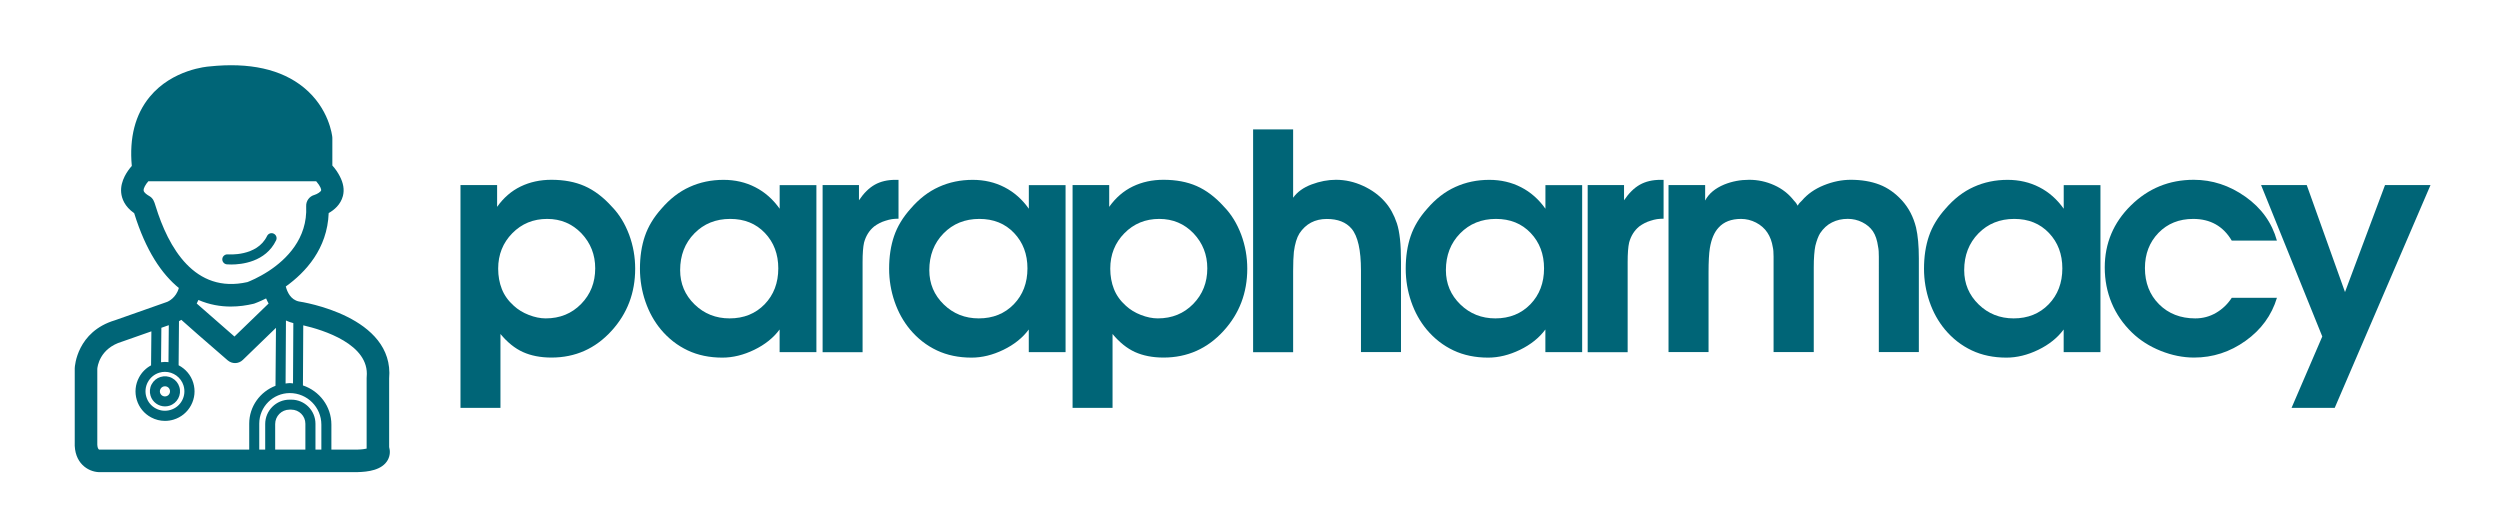
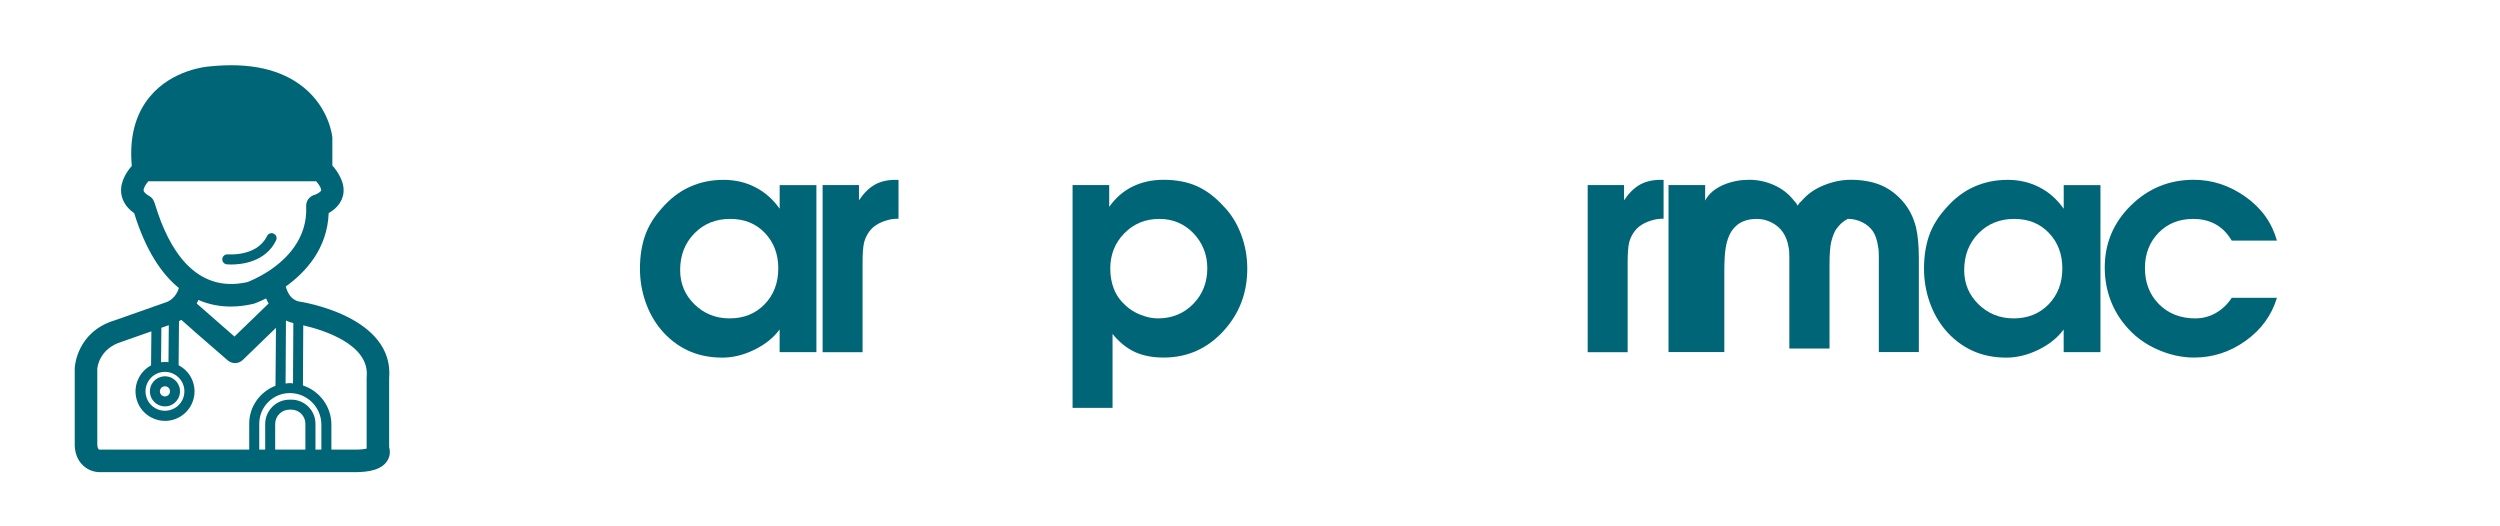
<svg xmlns="http://www.w3.org/2000/svg" version="1.2" baseProfile="tiny" id="Layer_1" x="0px" y="0px" viewBox="0 0 470.97 99.04" overflow="visible" xml:space="preserve">
  <g>
    <path fill="#006577" d="M31.08,76.56c0.27,0,0.55-0.04,0.82-0.12c1.5-0.46,2.35-2.05,1.89-3.54c-0.22-0.73-0.71-1.32-1.38-1.68   c-0.67-0.36-1.44-0.43-2.16-0.21c-0.73,0.22-1.32,0.71-1.68,1.38c-0.36,0.67-0.43,1.44-0.21,2.16   C28.73,75.77,29.86,76.56,31.08,76.56z M30.8,72.81c0.09-0.03,0.19-0.04,0.28-0.04c0.15,0,0.31,0.04,0.45,0.11   c0.22,0.12,0.39,0.32,0.46,0.57c0.15,0.5-0.13,1.04-0.64,1.19c-0.51,0.15-1.04-0.13-1.19-0.64C30.01,73.5,30.3,72.96,30.8,72.81z" />
    <path fill="#006577" d="M42.73,49.8c0.06,0.01,0.36,0.03,0.83,0.03c1.89,0,6.48-0.44,8.45-4.55c0.23-0.47,0.03-1.03-0.44-1.26   c-0.47-0.23-1.03-0.03-1.26,0.44c-1.89,3.93-7.34,3.46-7.4,3.46c-0.51-0.04-0.98,0.33-1.03,0.85S42.22,49.75,42.73,49.8z" />
    <path fill="#006577" d="M73.31,84.22V71.31c1.03-11.73-16.4-14.43-17.01-14.52c-1.54-0.33-2.19-1.77-2.46-2.82   c3.71-2.66,7.83-7.1,8.08-13.83c1.03-0.58,2.25-1.59,2.68-3.22c0.31-1.19,0.08-2.44-0.59-3.72c-0.35-0.67-0.78-1.34-1.4-2.02v-5.15   c0-0.07,0-0.14-0.01-0.21c-0.02-0.22-0.58-5.43-5.38-9.34c-4.21-3.44-10.23-4.77-17.81-3.96c-0.28,0.02-6.93,0.52-11.22,5.74   c-2.72,3.31-3.85,7.68-3.36,13c-0.43,0.48-0.94,1.16-1.34,1.95c-0.45,0.9-0.77,1.95-0.66,3.09c0.11,1.09,0.63,2.59,2.45,3.86   c2.2,7.11,5.21,11.48,8.41,14.09c-0.5,1.87-2.02,2.55-2.17,2.61l-9.85,3.47c-7.15,2.13-7.58,8.64-7.59,9.03l0,13.92   c-0.17,3.97,2.51,5.56,4.47,5.66l48.83,0c1.92-0.05,4.61-0.35,5.68-2.3C73.52,85.79,73.51,84.91,73.31,84.22z M53.87,60.38   c0.42,0.2,0.89,0.36,1.39,0.49l-0.06,11.36c-0.2-0.02-0.39-0.06-0.59-0.06c-0.28,0-0.54,0.05-0.81,0.08L53.87,60.38z M29.31,38.81   c-0.26-0.85-0.45-1.47-1.22-1.9c0,0,0,0,0,0c-0.3-0.17-0.99-0.6-1.03-1.02c-0.05-0.46,0.4-1.18,0.88-1.74h31.63   c0.84,0.97,0.97,1.55,0.93,1.71c-0.07,0.28-0.76,0.71-1.27,0.86c-0.95,0.26-1.6,1.15-1.55,2.14c0.29,6.11-3.75,10.02-7.05,12.19   c-0.03,0.01-0.05,0.04-0.08,0.05c-1.87,1.21-3.49,1.87-3.93,2.04C36.65,55.4,31.71,46.61,29.31,38.81z M50.6,57.18l-6.43,6.22   c-2.79-2.42-5.56-4.84-7.11-6.22c0.12-0.21,0.22-0.44,0.32-0.67c2.1,0.91,4.19,1.24,6.1,1.24c1.56,0,3-0.22,4.23-0.51   c0.07-0.02,0.15-0.04,0.22-0.06c0.14-0.05,0.99-0.36,2.2-0.96C50.26,56.53,50.42,56.86,50.6,57.18z M30.4,61.75l1.4-0.49   l-0.06,6.96c-0.46-0.06-0.93-0.05-1.4,0.02L30.4,61.75z M30.01,70.21c0.35-0.11,0.71-0.16,1.06-0.16c1.57,0,3.03,1.02,3.51,2.6   c0.59,1.94-0.51,3.99-2.44,4.57c-0.94,0.29-1.93,0.19-2.79-0.27c-0.86-0.46-1.5-1.23-1.78-2.17C26.98,72.85,28.08,70.8,30.01,70.21   z M46.95,84.7l-28.28,0c0,0-0.39-0.13-0.34-1.34l0-13.87c0.03-0.39,0.41-3.86,4.67-5.13l5.52-1.94l-0.06,6.41   c-0.96,0.51-1.75,1.3-2.27,2.28c-0.7,1.31-0.85,2.81-0.42,4.23c0.43,1.42,1.39,2.59,2.7,3.29c0.82,0.44,1.71,0.66,2.61,0.66   c0.54,0,1.09-0.08,1.62-0.24c1.42-0.43,2.59-1.39,3.29-2.7c0.7-1.31,0.85-2.81,0.42-4.23c-0.45-1.49-1.48-2.64-2.76-3.31l0.07-8.3   c0.13-0.07,0.28-0.17,0.44-0.26c1.34,1.21,3.88,3.44,8.73,7.63c0.4,0.34,0.89,0.52,1.39,0.52c0.53,0,1.06-0.2,1.47-0.6l6.24-6.04   L51.9,72.68c-2.88,1.1-4.95,3.87-4.95,7.13V84.7z M57.54,84.7l-5.7,0v-4.82c0-1.49,1.21-2.71,2.7-2.71h0.34   c1.46,0,2.65,1.19,2.65,2.65V84.7z M60.55,84.7l-1.12,0v-4.87c0-2.5-2.04-4.54-4.54-4.54h-0.34c-2.53,0-4.59,2.06-4.59,4.59v4.82   l-1.12,0v-4.89c0-3.18,2.59-5.76,5.76-5.76c3.28,0,5.94,2.67,5.94,5.94V84.7z M69.08,71c-0.01,0.07-0.01,0.14-0.01,0.21v13.3   c-0.34,0.08-0.89,0.17-1.75,0.19l-4.89,0v-4.7c0-3.45-2.25-6.35-5.36-7.39l0.06-11.32C60.84,62.14,69.68,64.85,69.08,71z" />
  </g>
  <g>
    <g>
-       <path fill="#006577" d="M86.75,76.84V34.87h6.9v4.1c1.22-1.72,2.7-3,4.44-3.84c1.74-0.84,3.67-1.26,5.79-1.26    c2.37,0,4.45,0.39,6.25,1.18c1.8,0.79,3.53,2.09,5.17,3.92c0.68,0.7,1.29,1.49,1.83,2.37c0.54,0.88,1,1.84,1.39,2.87    c0.76,2.05,1.14,4.19,1.14,6.4c0,4.55-1.48,8.45-4.44,11.7c-3.05,3.36-6.83,5.05-11.34,5.05c-2.05,0-3.84-0.35-5.37-1.04    c-1.52-0.69-2.93-1.83-4.23-3.4v13.92H86.75z M103.08,41.24c-2.61,0-4.8,0.9-6.57,2.7s-2.66,4.03-2.66,6.67    c0,1.39,0.23,2.67,0.69,3.84c0.46,1.17,1.21,2.22,2.25,3.15c0.78,0.72,1.72,1.3,2.83,1.73c1.11,0.43,2.17,0.65,3.19,0.65    c2.68,0,4.9-0.91,6.67-2.72c1.77-1.81,2.65-4.05,2.65-6.71c0-2.57-0.86-4.76-2.59-6.59C107.8,42.15,105.65,41.24,103.08,41.24z" />
      <path fill="#006577" d="M153.8,34.87v31.47h-6.93v-4.27c-1.16,1.57-2.76,2.85-4.78,3.83c-2.02,0.98-4.03,1.47-6,1.47    c-2.42,0-4.6-0.45-6.53-1.36c-1.93-0.91-3.62-2.22-5.06-3.94c-1.26-1.52-2.23-3.27-2.91-5.25s-1.03-4.05-1.03-6.2    c0-2.27,0.31-4.32,0.93-6.14c0.62-1.82,1.66-3.54,3.12-5.17c1.59-1.85,3.36-3.22,5.32-4.1c1.96-0.89,4.08-1.33,6.38-1.33    c2.18,0,4.17,0.46,5.98,1.39c1.8,0.92,3.33,2.27,4.59,4.05v-4.44H153.8z M146.62,50.56c0-2.68-0.84-4.9-2.52-6.67    c-1.68-1.77-3.86-2.65-6.54-2.65c-2.72,0-4.97,0.91-6.75,2.73c-1.78,1.82-2.68,4.13-2.68,6.92c0,2.55,0.91,4.7,2.72,6.46    c1.81,1.76,4.01,2.63,6.6,2.63c2.68,0,4.88-0.89,6.6-2.66C145.76,55.55,146.62,53.29,146.62,50.56z" />
      <path fill="#006577" d="M154.97,66.34V34.87h6.85v2.86c0.91-1.35,1.9-2.33,2.99-2.94c1.09-0.61,2.38-0.91,3.88-0.91h0.58v7.32    c-0.43,0-0.83,0.03-1.22,0.08c-0.39,0.06-0.8,0.16-1.25,0.31c-0.74,0.22-1.45,0.58-2.13,1.08c-0.92,0.76-1.55,1.77-1.89,3.02    c-0.19,0.83-0.28,2.06-0.28,3.69v16.97H154.97z" />
-       <path fill="#006577" d="M200.74,34.87v31.47h-6.93v-4.27c-1.16,1.57-2.76,2.85-4.78,3.83c-2.02,0.98-4.03,1.47-6,1.47    c-2.42,0-4.6-0.45-6.53-1.36c-1.93-0.91-3.62-2.22-5.06-3.94c-1.26-1.52-2.23-3.27-2.91-5.25s-1.03-4.05-1.03-6.2    c0-2.27,0.31-4.32,0.93-6.14c0.62-1.82,1.66-3.54,3.12-5.17c1.59-1.85,3.36-3.22,5.32-4.1c1.96-0.89,4.08-1.33,6.38-1.33    c2.18,0,4.17,0.46,5.98,1.39c1.8,0.92,3.33,2.27,4.59,4.05v-4.44H200.74z M193.56,50.56c0-2.68-0.84-4.9-2.52-6.67    c-1.68-1.77-3.86-2.65-6.54-2.65c-2.72,0-4.97,0.91-6.75,2.73c-1.78,1.82-2.68,4.13-2.68,6.92c0,2.55,0.91,4.7,2.72,6.46    c1.81,1.76,4.01,2.63,6.6,2.63c2.68,0,4.88-0.89,6.6-2.66C192.7,55.55,193.56,53.29,193.56,50.56z" />
    </g>
    <g>
      <path fill="#006577" d="M202.06,76.84V34.87h6.9v4.1c1.22-1.72,2.7-3,4.44-3.84c1.74-0.84,3.67-1.26,5.79-1.26    c2.37,0,4.45,0.39,6.25,1.18c1.8,0.79,3.53,2.09,5.17,3.92c0.68,0.7,1.29,1.49,1.83,2.37c0.54,0.88,1,1.84,1.39,2.87    c0.76,2.05,1.14,4.19,1.14,6.4c0,4.55-1.48,8.45-4.44,11.7c-3.05,3.36-6.83,5.05-11.34,5.05c-2.05,0-3.84-0.35-5.37-1.04    c-1.52-0.69-2.93-1.83-4.23-3.4v13.92H202.06z M218.39,41.24c-2.61,0-4.8,0.9-6.57,2.7c-1.77,1.8-2.66,4.03-2.66,6.67    c0,1.39,0.23,2.67,0.69,3.84c0.46,1.17,1.21,2.22,2.25,3.15c0.78,0.72,1.72,1.3,2.83,1.73c1.11,0.43,2.17,0.65,3.19,0.65    c2.68,0,4.9-0.91,6.67-2.72c1.77-1.81,2.65-4.05,2.65-6.71c0-2.57-0.86-4.76-2.59-6.59C223.11,42.15,220.96,41.24,218.39,41.24z" />
-       <path fill="#006577" d="M236.07,66.34V24.38h7.54v12.87c0.78-1.09,1.94-1.93,3.49-2.51s3.08-0.87,4.58-0.87    c1.74,0,3.44,0.38,5.1,1.14c1.66,0.76,3.05,1.77,4.16,3.05c0.94,1.07,1.68,2.41,2.22,4.02c0.26,0.79,0.45,1.78,0.58,2.95    c0.13,1.17,0.19,2.6,0.19,4.28v17.02h-7.54V50.95c0-3.84-0.59-6.47-1.77-7.87c-1.04-1.22-2.59-1.83-4.66-1.83    c-2.24,0-3.96,0.91-5.16,2.72c-0.5,0.8-0.85,1.95-1.05,3.47c-0.09,0.89-0.14,2.1-0.14,3.63v15.28H236.07z" />
-       <path fill="#006577" d="M298.06,34.87v31.47h-6.93v-4.27c-1.16,1.57-2.76,2.85-4.78,3.83c-2.02,0.98-4.03,1.47-6,1.47    c-2.42,0-4.6-0.45-6.53-1.36c-1.93-0.91-3.62-2.22-5.06-3.94c-1.26-1.52-2.23-3.27-2.91-5.25s-1.03-4.05-1.03-6.2    c0-2.27,0.31-4.32,0.93-6.14c0.62-1.82,1.66-3.54,3.12-5.17c1.59-1.85,3.36-3.22,5.32-4.1c1.96-0.89,4.08-1.33,6.38-1.33    c2.18,0,4.17,0.46,5.98,1.39c1.8,0.92,3.33,2.27,4.59,4.05v-4.44H298.06z M290.88,50.56c0-2.68-0.84-4.9-2.52-6.67    c-1.68-1.77-3.86-2.65-6.54-2.65c-2.72,0-4.97,0.91-6.75,2.73c-1.78,1.82-2.68,4.13-2.68,6.92c0,2.55,0.91,4.7,2.72,6.46    c1.81,1.76,4.01,2.63,6.6,2.63c2.68,0,4.88-0.89,6.6-2.66C290.02,55.55,290.88,53.29,290.88,50.56z" />
      <path fill="#006577" d="M299.1,66.34V34.87h6.85v2.86c0.91-1.35,1.9-2.33,2.99-2.94c1.09-0.61,2.38-0.91,3.88-0.91h0.58v7.32    c-0.43,0-0.83,0.03-1.22,0.08c-0.39,0.06-0.8,0.16-1.25,0.31c-0.74,0.22-1.45,0.58-2.13,1.08c-0.92,0.76-1.55,1.77-1.89,3.02    c-0.19,0.83-0.28,2.06-0.28,3.69v16.97H299.1z" />
-       <path fill="#006577" d="M314.33,66.34V34.87h6.9v2.91c0.67-1.29,1.87-2.3,3.6-3.02c1.46-0.59,3.02-0.89,4.69-0.89    c1.65,0,3.22,0.34,4.71,1.01c1.5,0.67,2.74,1.64,3.72,2.9l0.39,0.44l0.33,0.53c0.11-0.22,0.23-0.4,0.36-0.53l0.44-0.44    c1.04-1.22,2.4-2.18,4.1-2.87c1.7-0.69,3.4-1.04,5.1-1.04c2.01,0,3.81,0.3,5.38,0.9c1.57,0.6,2.99,1.6,4.26,2.99    c1.27,1.4,2.15,3.09,2.65,5.09c0.35,1.52,0.53,3.46,0.53,5.82v17.66h-7.54V49.59v-0.5v-0.42v-0.33c0-0.37-0.01-0.71-0.03-1.03    c-0.02-0.31-0.06-0.59-0.11-0.83c-0.17-1.22-0.49-2.19-0.97-2.9c-0.48-0.71-1.15-1.28-2.01-1.71c-0.86-0.43-1.77-0.64-2.73-0.64    c-1.09,0-2.08,0.22-2.97,0.67c-0.89,0.44-1.64,1.13-2.25,2.05c-0.33,0.54-0.63,1.32-0.89,2.36c-0.09,0.44-0.17,1.02-0.22,1.72    c-0.06,0.7-0.08,1.51-0.08,2.41v0.89v15h-7.57V49.59v-0.5v-0.42v-0.33c0-0.81-0.05-1.4-0.14-1.75c-0.17-1.07-0.51-2-1.04-2.79    c-0.53-0.79-1.24-1.41-2.13-1.87c-0.9-0.46-1.84-0.69-2.81-0.69c-1.85,0-3.26,0.55-4.24,1.64c-0.81,0.87-1.36,2.15-1.64,3.85    c-0.17,1.04-0.25,2.57-0.25,4.6v15H314.33z" />
+       <path fill="#006577" d="M314.33,66.34V34.87h6.9v2.91c0.67-1.29,1.87-2.3,3.6-3.02c1.46-0.59,3.02-0.89,4.69-0.89    c1.65,0,3.22,0.34,4.71,1.01c1.5,0.67,2.74,1.64,3.72,2.9l0.39,0.44l0.33,0.53c0.11-0.22,0.23-0.4,0.36-0.53l0.44-0.44    c1.04-1.22,2.4-2.18,4.1-2.87c1.7-0.69,3.4-1.04,5.1-1.04c2.01,0,3.81,0.3,5.38,0.9c1.57,0.6,2.99,1.6,4.26,2.99    c1.27,1.4,2.15,3.09,2.65,5.09c0.35,1.52,0.53,3.46,0.53,5.82v17.66h-7.54V49.59v-0.5v-0.42v-0.33c0-0.37-0.01-0.71-0.03-1.03    c-0.02-0.31-0.06-0.59-0.11-0.83c-0.17-1.22-0.49-2.19-0.97-2.9c-0.48-0.71-1.15-1.28-2.01-1.71c-0.86-0.43-1.77-0.64-2.73-0.64    c-0.89,0.44-1.64,1.13-2.25,2.05c-0.33,0.54-0.63,1.32-0.89,2.36c-0.09,0.44-0.17,1.02-0.22,1.72    c-0.06,0.7-0.08,1.51-0.08,2.41v0.89v15h-7.57V49.59v-0.5v-0.42v-0.33c0-0.81-0.05-1.4-0.14-1.75c-0.17-1.07-0.51-2-1.04-2.79    c-0.53-0.79-1.24-1.41-2.13-1.87c-0.9-0.46-1.84-0.69-2.81-0.69c-1.85,0-3.26,0.55-4.24,1.64c-0.81,0.87-1.36,2.15-1.64,3.85    c-0.17,1.04-0.25,2.57-0.25,4.6v15H314.33z" />
      <path fill="#006577" d="M395.7,34.87v31.47h-6.93v-4.27c-1.16,1.57-2.76,2.85-4.78,3.83c-2.02,0.98-4.03,1.47-6,1.47    c-2.42,0-4.6-0.45-6.53-1.36c-1.93-0.91-3.62-2.22-5.06-3.94c-1.26-1.52-2.23-3.27-2.91-5.25s-1.03-4.05-1.03-6.2    c0-2.27,0.31-4.32,0.93-6.14c0.62-1.82,1.66-3.54,3.12-5.17c1.59-1.85,3.36-3.22,5.32-4.1c1.96-0.89,4.08-1.33,6.38-1.33    c2.18,0,4.17,0.46,5.98,1.39c1.8,0.92,3.33,2.27,4.59,4.05v-4.44H395.7z M388.52,50.56c0-2.68-0.84-4.9-2.52-6.67    c-1.68-1.77-3.86-2.65-6.54-2.65c-2.72,0-4.97,0.91-6.75,2.73c-1.78,1.82-2.68,4.13-2.68,6.92c0,2.55,0.91,4.7,2.72,6.46    c1.81,1.76,4.01,2.63,6.6,2.63c2.68,0,4.88-0.89,6.6-2.66C387.66,55.55,388.52,53.29,388.52,50.56z" />
      <path fill="#006577" d="M420.44,56.1h8.51c-1,3.31-2.97,6.01-5.91,8.11c-2.94,2.1-6.17,3.15-9.7,3.15c-2.09,0-4.18-0.42-6.28-1.26    c-2.1-0.84-3.91-1.99-5.42-3.45c-1.68-1.63-2.96-3.48-3.83-5.57c-0.87-2.09-1.3-4.32-1.3-6.68c0-4.57,1.64-8.46,4.92-11.69    c3.28-3.23,7.23-4.84,11.85-4.84c3.47,0,6.72,1.06,9.73,3.19c3.01,2.13,4.99,4.88,5.93,8.26h-8.51c-1.61-2.72-4.03-4.08-7.26-4.08    c-2.66,0-4.84,0.88-6.54,2.63c-1.7,1.76-2.55,3.97-2.55,6.63c0,2.77,0.89,5.05,2.66,6.82c1.77,1.77,4.05,2.66,6.82,2.66    c1.42,0,2.73-0.35,3.91-1.04C418.66,58.25,419.65,57.31,420.44,56.1z" />
-       <path fill="#006577" d="M431.7,76.84l5.79-13.45l-11.53-28.53h8.6l7.21,20.16l7.54-20.16h8.57l-18.05,41.98H431.7z" />
    </g>
  </g>
</svg>